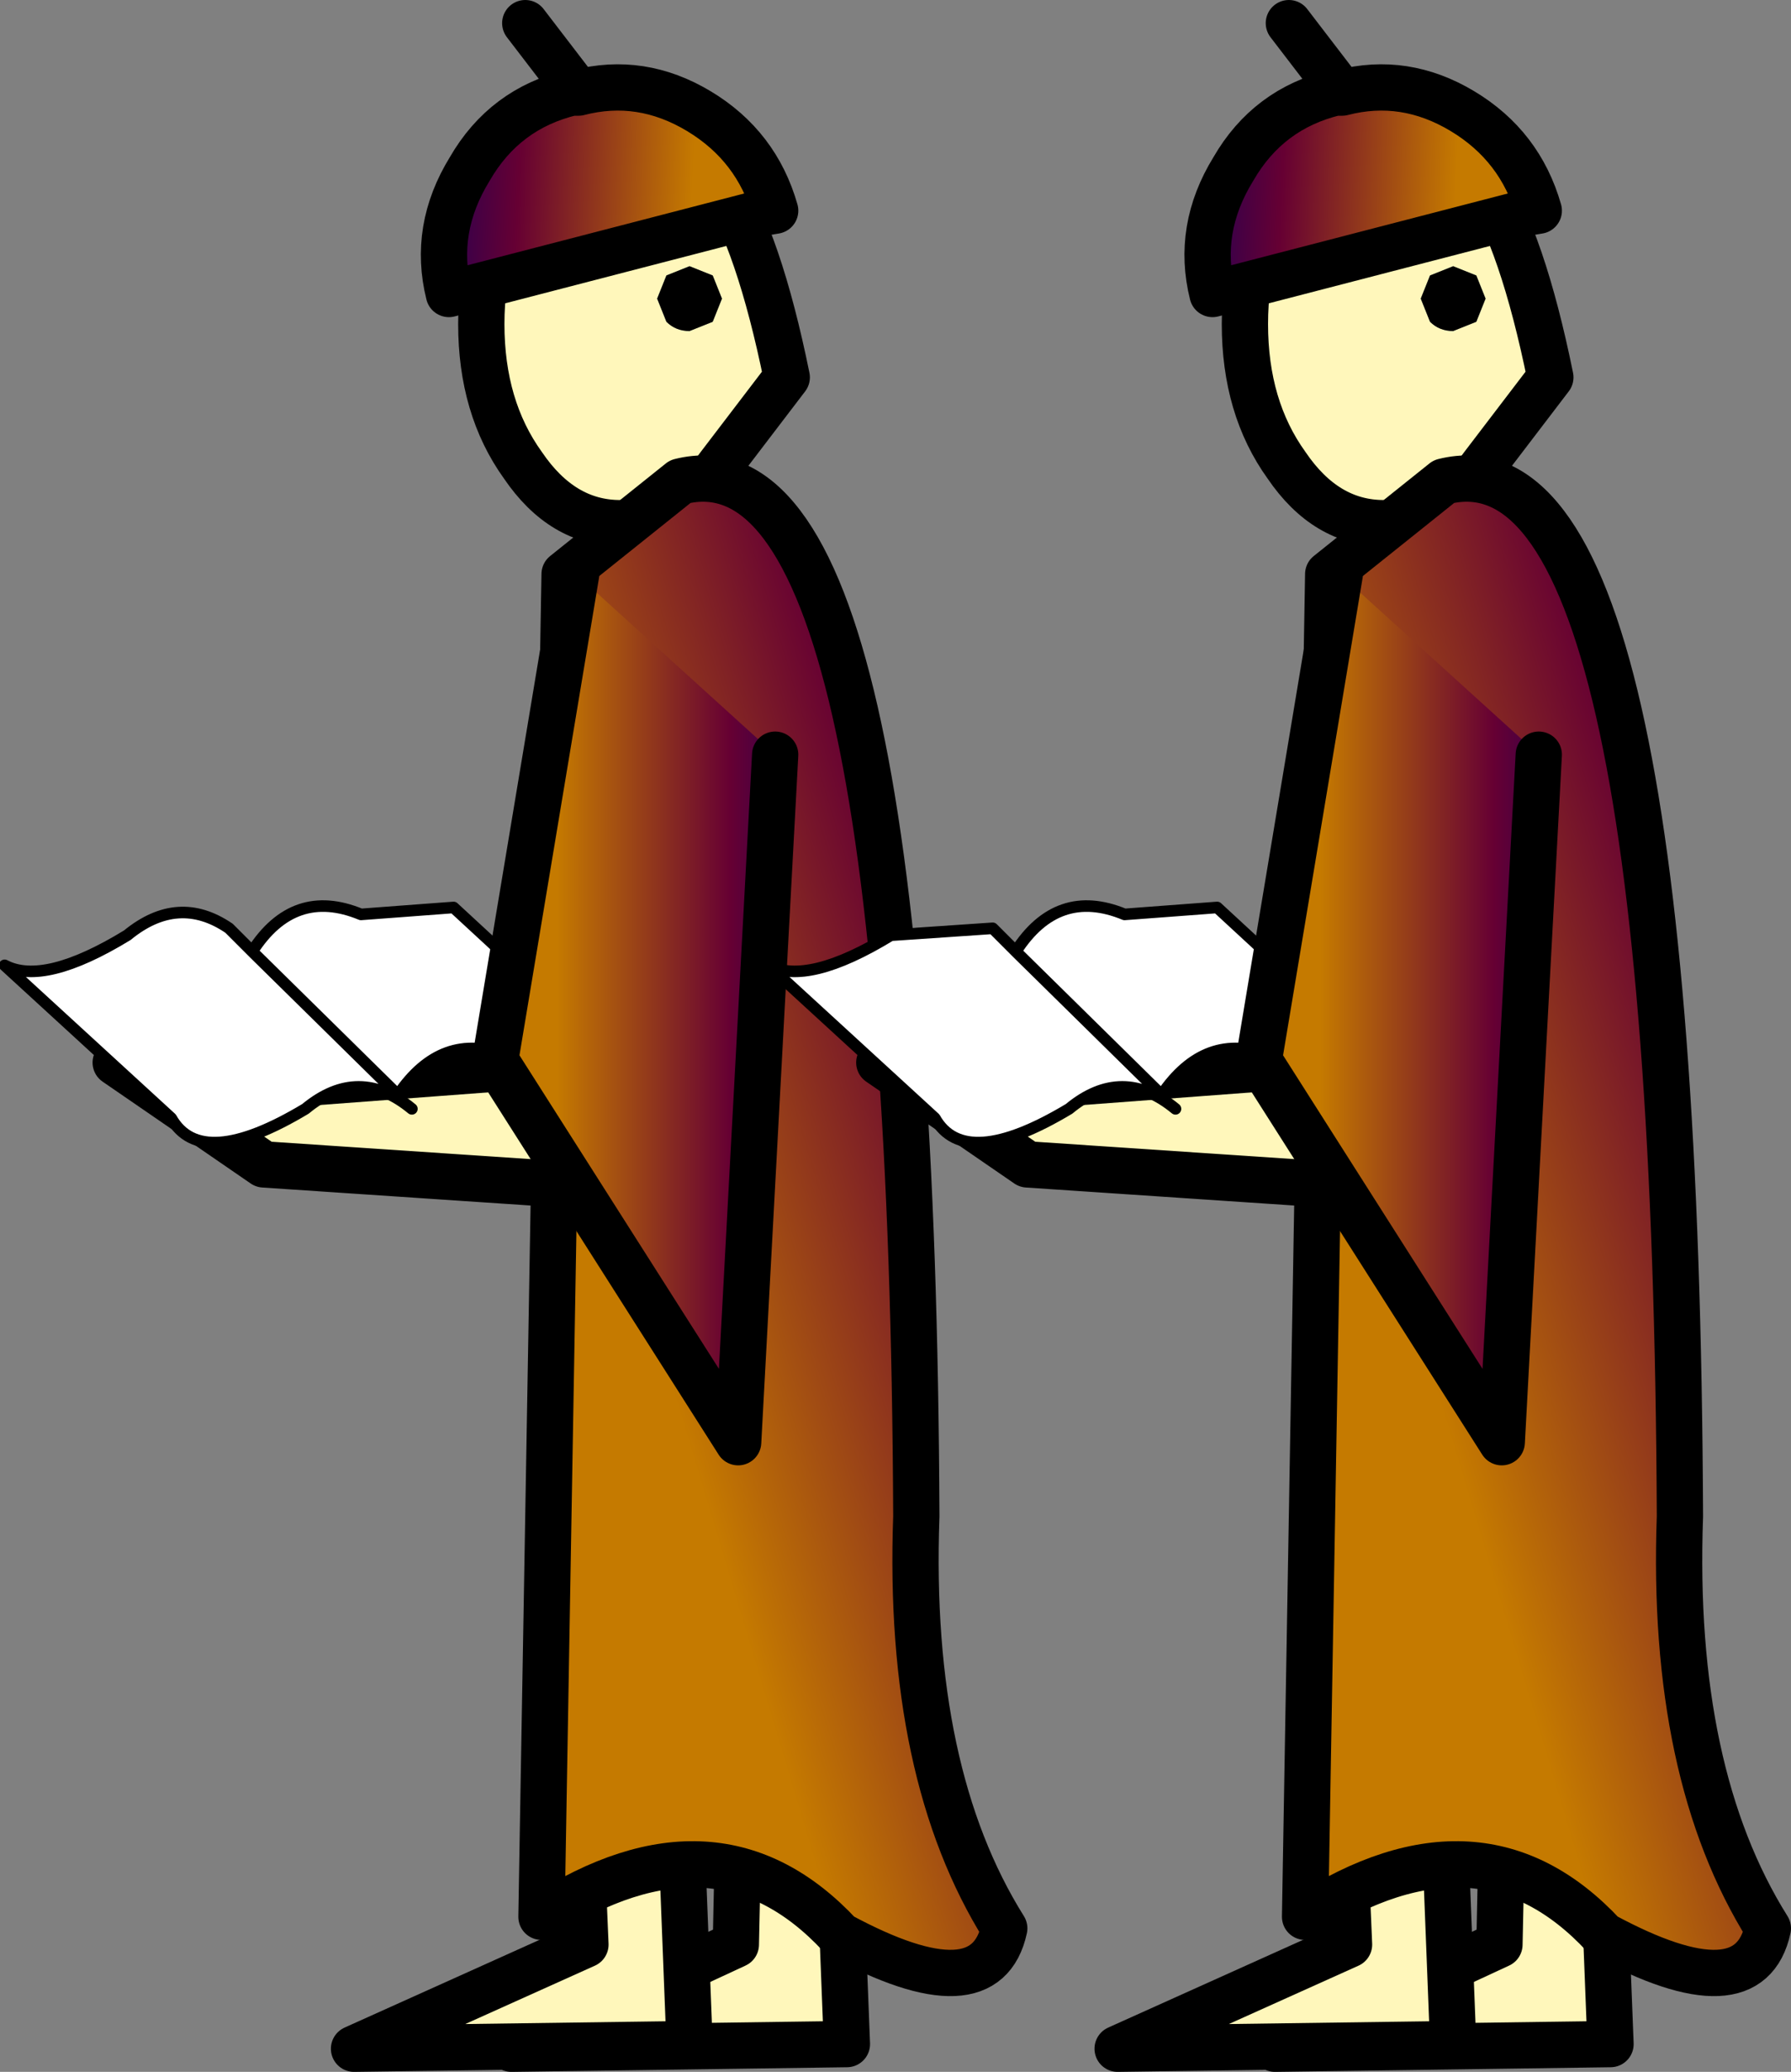
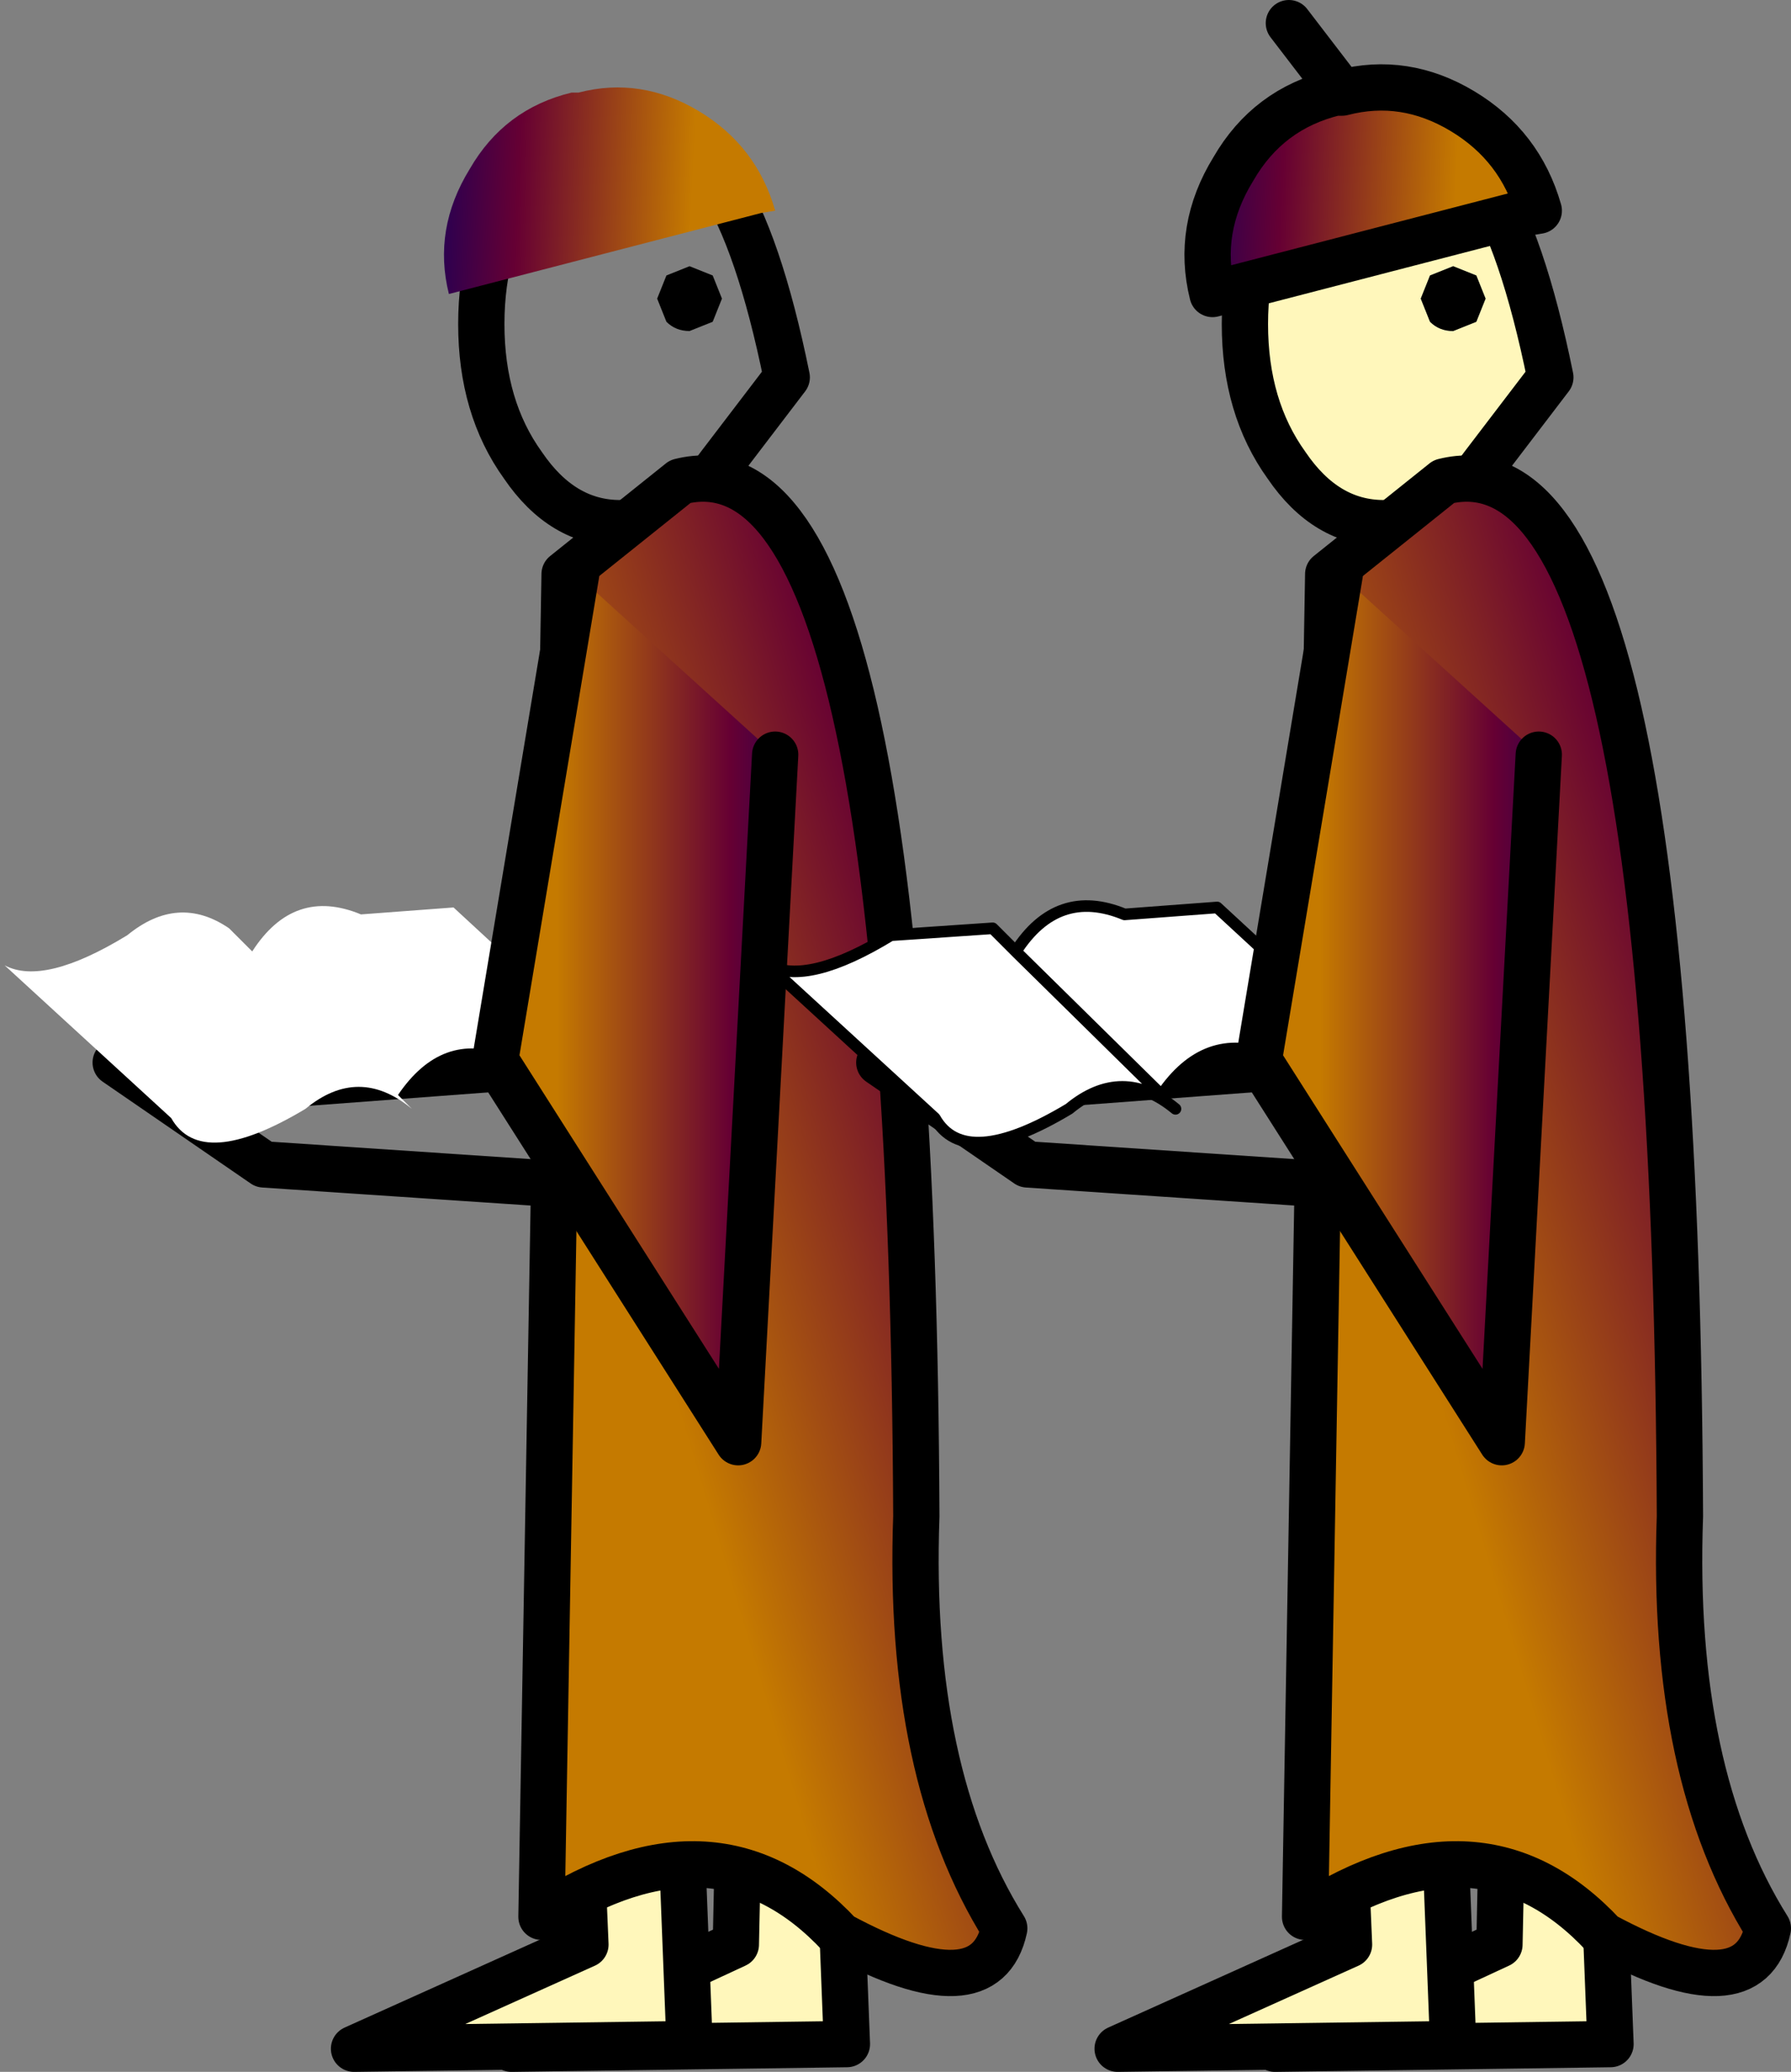
<svg xmlns="http://www.w3.org/2000/svg" height="44.75px" width="38.7px">
  <rect width="100%" height="100%" fill="#808080" stroke="none" />
  <g transform="matrix(1.0, 0.0, 0.0, 1.0, 35.2, 24.9)">
    <path d="M-24.15 19.35 L-19.3 17.1 -19.25 14.75 -17.15 12.85 -16.9 19.25 -24.15 19.35" fill="#fff7bb" fill-rule="evenodd" stroke="none" />
    <path d="M-24.15 19.35 L-16.9 19.25 -17.15 12.85 -19.25 14.75 -19.3 17.1 -24.15 19.35 Z" fill="none" stroke="#000000" stroke-linecap="round" stroke-linejoin="round" stroke-width="1.0" />
    <path d="M-27.55 19.35 L-22.55 17.1 -22.65 14.75 -20.55 12.85 -20.3 19.25 -27.55 19.35" fill="#fff7bb" fill-rule="evenodd" stroke="none" />
    <path d="M-27.55 19.35 L-20.3 19.25 -20.55 12.85 -22.65 14.75 -22.55 17.1 -27.55 19.35 Z" fill="none" stroke="#000000" stroke-linecap="round" stroke-linejoin="round" stroke-width="1.0" />
-     <path d="M-24.8 -17.9 Q-24.8 -19.7 -23.9 -21.0 -23.05 -22.25 -21.8 -22.25 -20.55 -22.25 -19.65 -21.0 -18.8 -19.7 -18.2 -16.75 L-19.65 -14.85 Q-20.55 -13.6 -21.8 -13.6 -23.05 -13.6 -23.9 -14.85 -24.8 -16.1 -24.8 -17.9 M-21.0 -18.45 L-20.8 -17.95 Q-20.6 -17.75 -20.3 -17.75 L-19.8 -17.95 -19.6 -18.45 -19.8 -18.95 -20.3 -19.15 -20.8 -18.95 -21.0 -18.45" fill="#fff7bb" fill-rule="evenodd" stroke="none" />
    <path d="M-21.0 -18.45 L-20.8 -18.95 -20.3 -19.15 -19.8 -18.95 -19.6 -18.45 -19.8 -17.95 -20.3 -17.75 Q-20.6 -17.75 -20.8 -17.95 L-21.0 -18.45" fill="#000000" fill-rule="evenodd" stroke="none" />
    <path d="M-24.8 -17.9 Q-24.8 -16.1 -23.9 -14.85 -23.05 -13.6 -21.8 -13.6 -20.55 -13.6 -19.65 -14.85 L-18.2 -16.75 Q-18.8 -19.7 -19.65 -21.0 -20.55 -22.25 -21.8 -22.25 -23.05 -22.25 -23.9 -21.0 -24.8 -19.7 -24.8 -17.9 Z" fill="none" stroke="#000000" stroke-linecap="round" stroke-linejoin="round" stroke-width="1.0" />
    <path d="M-22.7 -22.9 Q-21.35 -23.25 -20.1 -22.5 -18.85 -21.75 -18.45 -20.35 L-18.75 -20.3 -25.5 -18.55 Q-25.85 -19.95 -25.05 -21.25 -24.3 -22.55 -22.85 -22.9 L-22.7 -22.9" fill="url(#gradient0)" fill-rule="evenodd" stroke="none" />
-     <path d="M-22.7 -22.9 L-23.85 -24.4 M-22.7 -22.9 L-22.85 -22.9 Q-24.3 -22.55 -25.05 -21.25 -25.85 -19.95 -25.5 -18.55 L-18.75 -20.3 -18.45 -20.35 Q-18.85 -21.75 -20.1 -22.5 -21.35 -23.25 -22.7 -22.9 Z" fill="none" stroke="#000000" stroke-linecap="round" stroke-linejoin="round" stroke-width="1.0" />
    <path d="M-20.5 -14.5 Q-15.5 -15.75 -15.4 7.85 -15.6 13.4 -13.5 16.75 -13.9 18.6 -17.05 16.9 -19.7 14.05 -23.5 16.5 L-23.0 -12.5 -20.5 -14.5" fill="url(#gradient1)" fill-rule="evenodd" stroke="none" />
    <path d="M-20.5 -14.5 Q-15.5 -15.75 -15.4 7.85 -15.6 13.4 -13.5 16.75 -13.9 18.6 -17.05 16.9 -19.7 14.05 -23.5 16.5 L-23.0 -12.5 -20.5 -14.5 Z" fill="none" stroke="#000000" stroke-linecap="round" stroke-linejoin="round" stroke-width="1.0" />
-     <path d="M-22.75 -1.95 L-22.05 0.75 -29.5 0.25 -32.7 -1.95 -28.75 -1.5 -22.75 -1.95" fill="#fff7bb" fill-rule="evenodd" stroke="none" />
    <path d="M-22.75 -1.95 L-22.05 0.75 -29.5 0.25 -32.7 -1.95 -28.75 -1.5 -22.75 -1.95 Z" fill="none" stroke="#000000" stroke-linecap="round" stroke-linejoin="round" stroke-width="1.0" />
    <path d="M-26.3 -0.95 Q-27.45 -1.9 -28.6 -0.95 -30.85 0.4 -31.5 -0.75 L-35.1 -4.05 Q-34.25 -3.6 -32.45 -4.7 -31.35 -5.6 -30.25 -4.85 L-29.75 -4.35 Q-28.85 -5.75 -27.4 -5.15 L-25.4 -5.3 -22.15 -2.3 Q-22.6 -1.55 -24.25 -2.1 -25.65 -2.65 -26.6 -1.25 L-26.3 -0.95 M-26.6 -1.25 L-29.7 -4.3 -29.75 -4.35 -29.7 -4.3 -26.6 -1.25" fill="#ffffff" fill-rule="evenodd" stroke="none" />
-     <path d="M-26.3 -0.95 Q-27.45 -1.9 -28.6 -0.95 -30.85 0.4 -31.5 -0.75 L-35.1 -4.05 Q-34.25 -3.6 -32.45 -4.7 -31.35 -5.6 -30.25 -4.85 L-29.75 -4.35 Q-28.85 -5.75 -27.4 -5.15 L-25.4 -5.3 -22.15 -2.3 Q-22.6 -1.55 -24.25 -2.1 -25.65 -2.65 -26.6 -1.25 L-29.7 -4.3 -29.75 -4.35" fill="none" stroke="#000000" stroke-linecap="round" stroke-linejoin="round" stroke-width="0.25" />
    <path d="M-22.75 -12.5 L-18.45 -8.6 -19.25 6.25 -24.5 -2.0 -22.75 -12.5" fill="url(#gradient2)" fill-rule="evenodd" stroke="none" />
    <path d="M-18.45 -8.6 L-19.25 6.25 -24.5 -2.0 -22.75 -12.5" fill="none" stroke="#000000" stroke-linecap="round" stroke-linejoin="round" stroke-width="1.0" />
    <path d="M-7.65 19.35 L-2.8 17.1 -2.75 14.75 -0.65 12.85 -0.4 19.25 -7.65 19.35" fill="#fff7bb" fill-rule="evenodd" stroke="none" />
    <path d="M-7.65 19.35 L-0.4 19.25 -0.65 12.85 -2.75 14.75 -2.8 17.1 -7.65 19.35 Z" fill="none" stroke="#000000" stroke-linecap="round" stroke-linejoin="round" stroke-width="1.0" />
    <path d="M-11.05 19.35 L-6.05 17.1 -6.15 14.75 -4.05 12.85 -3.8 19.25 -11.05 19.35" fill="#fff7bb" fill-rule="evenodd" stroke="none" />
    <path d="M-11.05 19.35 L-3.8 19.25 -4.05 12.85 -6.15 14.75 -6.05 17.1 -11.05 19.35 Z" fill="none" stroke="#000000" stroke-linecap="round" stroke-linejoin="round" stroke-width="1.0" />
    <path d="M-3.3 -18.95 L-3.8 -19.15 -4.3 -18.95 -4.5 -18.45 -4.3 -17.95 Q-4.1 -17.75 -3.8 -17.75 L-3.3 -17.95 -3.1 -18.45 -3.3 -18.95 M-7.4 -21.0 Q-6.55 -22.25 -5.3 -22.25 -4.05 -22.25 -3.15 -21.0 -2.3 -19.7 -1.7 -16.75 L-3.15 -14.85 Q-4.05 -13.6 -5.3 -13.6 -6.55 -13.6 -7.4 -14.85 -8.3 -16.1 -8.3 -17.9 -8.3 -19.7 -7.4 -21.0" fill="#fff7bb" fill-rule="evenodd" stroke="none" />
    <path d="M-3.3 -18.95 L-3.1 -18.45 -3.3 -17.95 -3.8 -17.75 Q-4.1 -17.75 -4.3 -17.95 L-4.5 -18.45 -4.3 -18.95 -3.8 -19.15 -3.3 -18.95" fill="#000000" fill-rule="evenodd" stroke="none" />
    <path d="M-7.4 -21.0 Q-8.3 -19.7 -8.3 -17.9 -8.3 -16.1 -7.4 -14.85 -6.55 -13.6 -5.3 -13.6 -4.05 -13.6 -3.15 -14.85 L-1.7 -16.75 Q-2.3 -19.7 -3.15 -21.0 -4.05 -22.25 -5.3 -22.25 -6.55 -22.25 -7.4 -21.0 Z" fill="none" stroke="#000000" stroke-linecap="round" stroke-linejoin="round" stroke-width="1.0" />
    <path d="M-6.2 -22.9 Q-4.85 -23.25 -3.6 -22.5 -2.35 -21.75 -1.95 -20.35 L-2.25 -20.3 -9.0 -18.55 Q-9.35 -19.95 -8.55 -21.25 -7.8 -22.55 -6.35 -22.9 L-6.2 -22.9" fill="url(#gradient3)" fill-rule="evenodd" stroke="none" />
    <path d="M-6.2 -22.9 L-7.35 -24.4 M-6.2 -22.9 L-6.35 -22.9 Q-7.8 -22.55 -8.55 -21.25 -9.35 -19.95 -9.0 -18.55 L-2.25 -20.3 -1.95 -20.35 Q-2.35 -21.75 -3.6 -22.5 -4.85 -23.25 -6.2 -22.9 Z" fill="none" stroke="#000000" stroke-linecap="round" stroke-linejoin="round" stroke-width="1.0" />
    <path d="M-4.0 -14.5 Q1.0 -15.75 1.1 7.85 0.9 13.4 3.0 16.75 2.6 18.6 -0.55 16.9 -3.2 14.05 -7.0 16.5 L-6.5 -12.5 -4.0 -14.5" fill="url(#gradient4)" fill-rule="evenodd" stroke="none" />
    <path d="M-4.0 -14.5 Q1.0 -15.75 1.1 7.85 0.9 13.4 3.0 16.75 2.6 18.6 -0.55 16.9 -3.2 14.05 -7.0 16.5 L-6.5 -12.5 -4.0 -14.5 Z" fill="none" stroke="#000000" stroke-linecap="round" stroke-linejoin="round" stroke-width="1.0" />
-     <path d="M-6.25 -1.95 L-5.55 0.75 -13.0 0.25 -16.2 -1.95 -12.25 -1.5 -6.25 -1.95" fill="#fff7bb" fill-rule="evenodd" stroke="none" />
    <path d="M-6.25 -1.95 L-5.55 0.75 -13.0 0.25 -16.2 -1.95 -12.25 -1.5 -6.25 -1.95 Z" fill="none" stroke="#000000" stroke-linecap="round" stroke-linejoin="round" stroke-width="1.0" />
    <path d="M-9.8 -0.95 Q-10.95 -1.9 -12.1 -0.95 -14.35 0.4 -15.0 -0.75 L-18.6 -4.05 Q-17.75 -3.6 -15.95 -4.7 L-13.75 -4.85 -13.25 -4.35 Q-12.35 -5.75 -10.9 -5.15 L-8.9 -5.3 -5.65 -2.3 Q-6.1 -1.55 -7.75 -2.1 -9.15 -2.65 -10.1 -1.25 L-9.8 -0.95 M-13.25 -4.35 L-13.2 -4.3 -10.1 -1.25 -13.2 -4.3 -13.25 -4.35" fill="#ffffff" fill-rule="evenodd" stroke="none" />
    <path d="M-9.8 -0.95 Q-10.95 -1.9 -12.1 -0.95 -14.35 0.4 -15.0 -0.75 L-18.6 -4.05 Q-17.75 -3.6 -15.95 -4.7 L-13.75 -4.85 -13.25 -4.35 Q-12.35 -5.75 -10.9 -5.15 L-8.9 -5.3 -5.65 -2.3 Q-6.1 -1.55 -7.75 -2.1 -9.15 -2.65 -10.1 -1.25 L-13.2 -4.3 -13.25 -4.35" fill="none" stroke="#000000" stroke-linecap="round" stroke-linejoin="round" stroke-width="0.25" />
    <path d="M-6.25 -12.5 L-1.95 -8.6 -2.75 6.25 -8.0 -2.0 -6.25 -12.5" fill="url(#gradient5)" fill-rule="evenodd" stroke="none" />
    <path d="M-1.95 -8.6 L-2.75 6.25 -8.0 -2.0 -6.25 -12.5" fill="none" stroke="#000000" stroke-linecap="round" stroke-linejoin="round" stroke-width="1.0" />
  </g>
  <defs>
    <linearGradient gradientTransform="matrix(-0.004, -2.0E-4, -9.0E-4, 0.021, -25.5, 25.4)" gradientUnits="userSpaceOnUse" id="gradient0" spreadMethod="pad" x1="-819.2" x2="819.2">
      <stop offset="0.0" stop-color="#c57a00" />
      <stop offset="0.573" stop-color="#660033" />
      <stop offset="1.0" stop-color="#000066" />
    </linearGradient>
    <linearGradient gradientTransform="matrix(0.008, -0.002, 0.006, 0.02, -14.4, 2.55)" gradientUnits="userSpaceOnUse" id="gradient1" spreadMethod="pad" x1="-819.2" x2="819.2">
      <stop offset="0.0" stop-color="#c57a00" />
      <stop offset="0.573" stop-color="#660033" />
      <stop offset="1.0" stop-color="#000066" />
    </linearGradient>
    <linearGradient gradientTransform="matrix(0.004, 0.0, 0.0, 0.009, -19.9, -3.4)" gradientUnits="userSpaceOnUse" id="gradient2" spreadMethod="pad" x1="-819.2" x2="819.2">
      <stop offset="0.0" stop-color="#c57a00" />
      <stop offset="0.573" stop-color="#660033" />
      <stop offset="1.0" stop-color="#000066" />
    </linearGradient>
    <linearGradient gradientTransform="matrix(-0.004, -2.0E-4, -9.0E-4, 0.021, -9.0, 25.4)" gradientUnits="userSpaceOnUse" id="gradient3" spreadMethod="pad" x1="-819.2" x2="819.2">
      <stop offset="0.0" stop-color="#c57a00" />
      <stop offset="0.573" stop-color="#660033" />
      <stop offset="1.0" stop-color="#000066" />
    </linearGradient>
    <linearGradient gradientTransform="matrix(0.008, -0.002, 0.006, 0.02, 2.1, 2.55)" gradientUnits="userSpaceOnUse" id="gradient4" spreadMethod="pad" x1="-819.2" x2="819.2">
      <stop offset="0.0" stop-color="#c57a00" />
      <stop offset="0.573" stop-color="#660033" />
      <stop offset="1.0" stop-color="#000066" />
    </linearGradient>
    <linearGradient gradientTransform="matrix(0.004, 0.0, 0.0, 0.009, -3.4, -3.4)" gradientUnits="userSpaceOnUse" id="gradient5" spreadMethod="pad" x1="-819.2" x2="819.2">
      <stop offset="0.0" stop-color="#c57a00" />
      <stop offset="0.573" stop-color="#660033" />
      <stop offset="1.0" stop-color="#000066" />
    </linearGradient>
  </defs>
</svg>